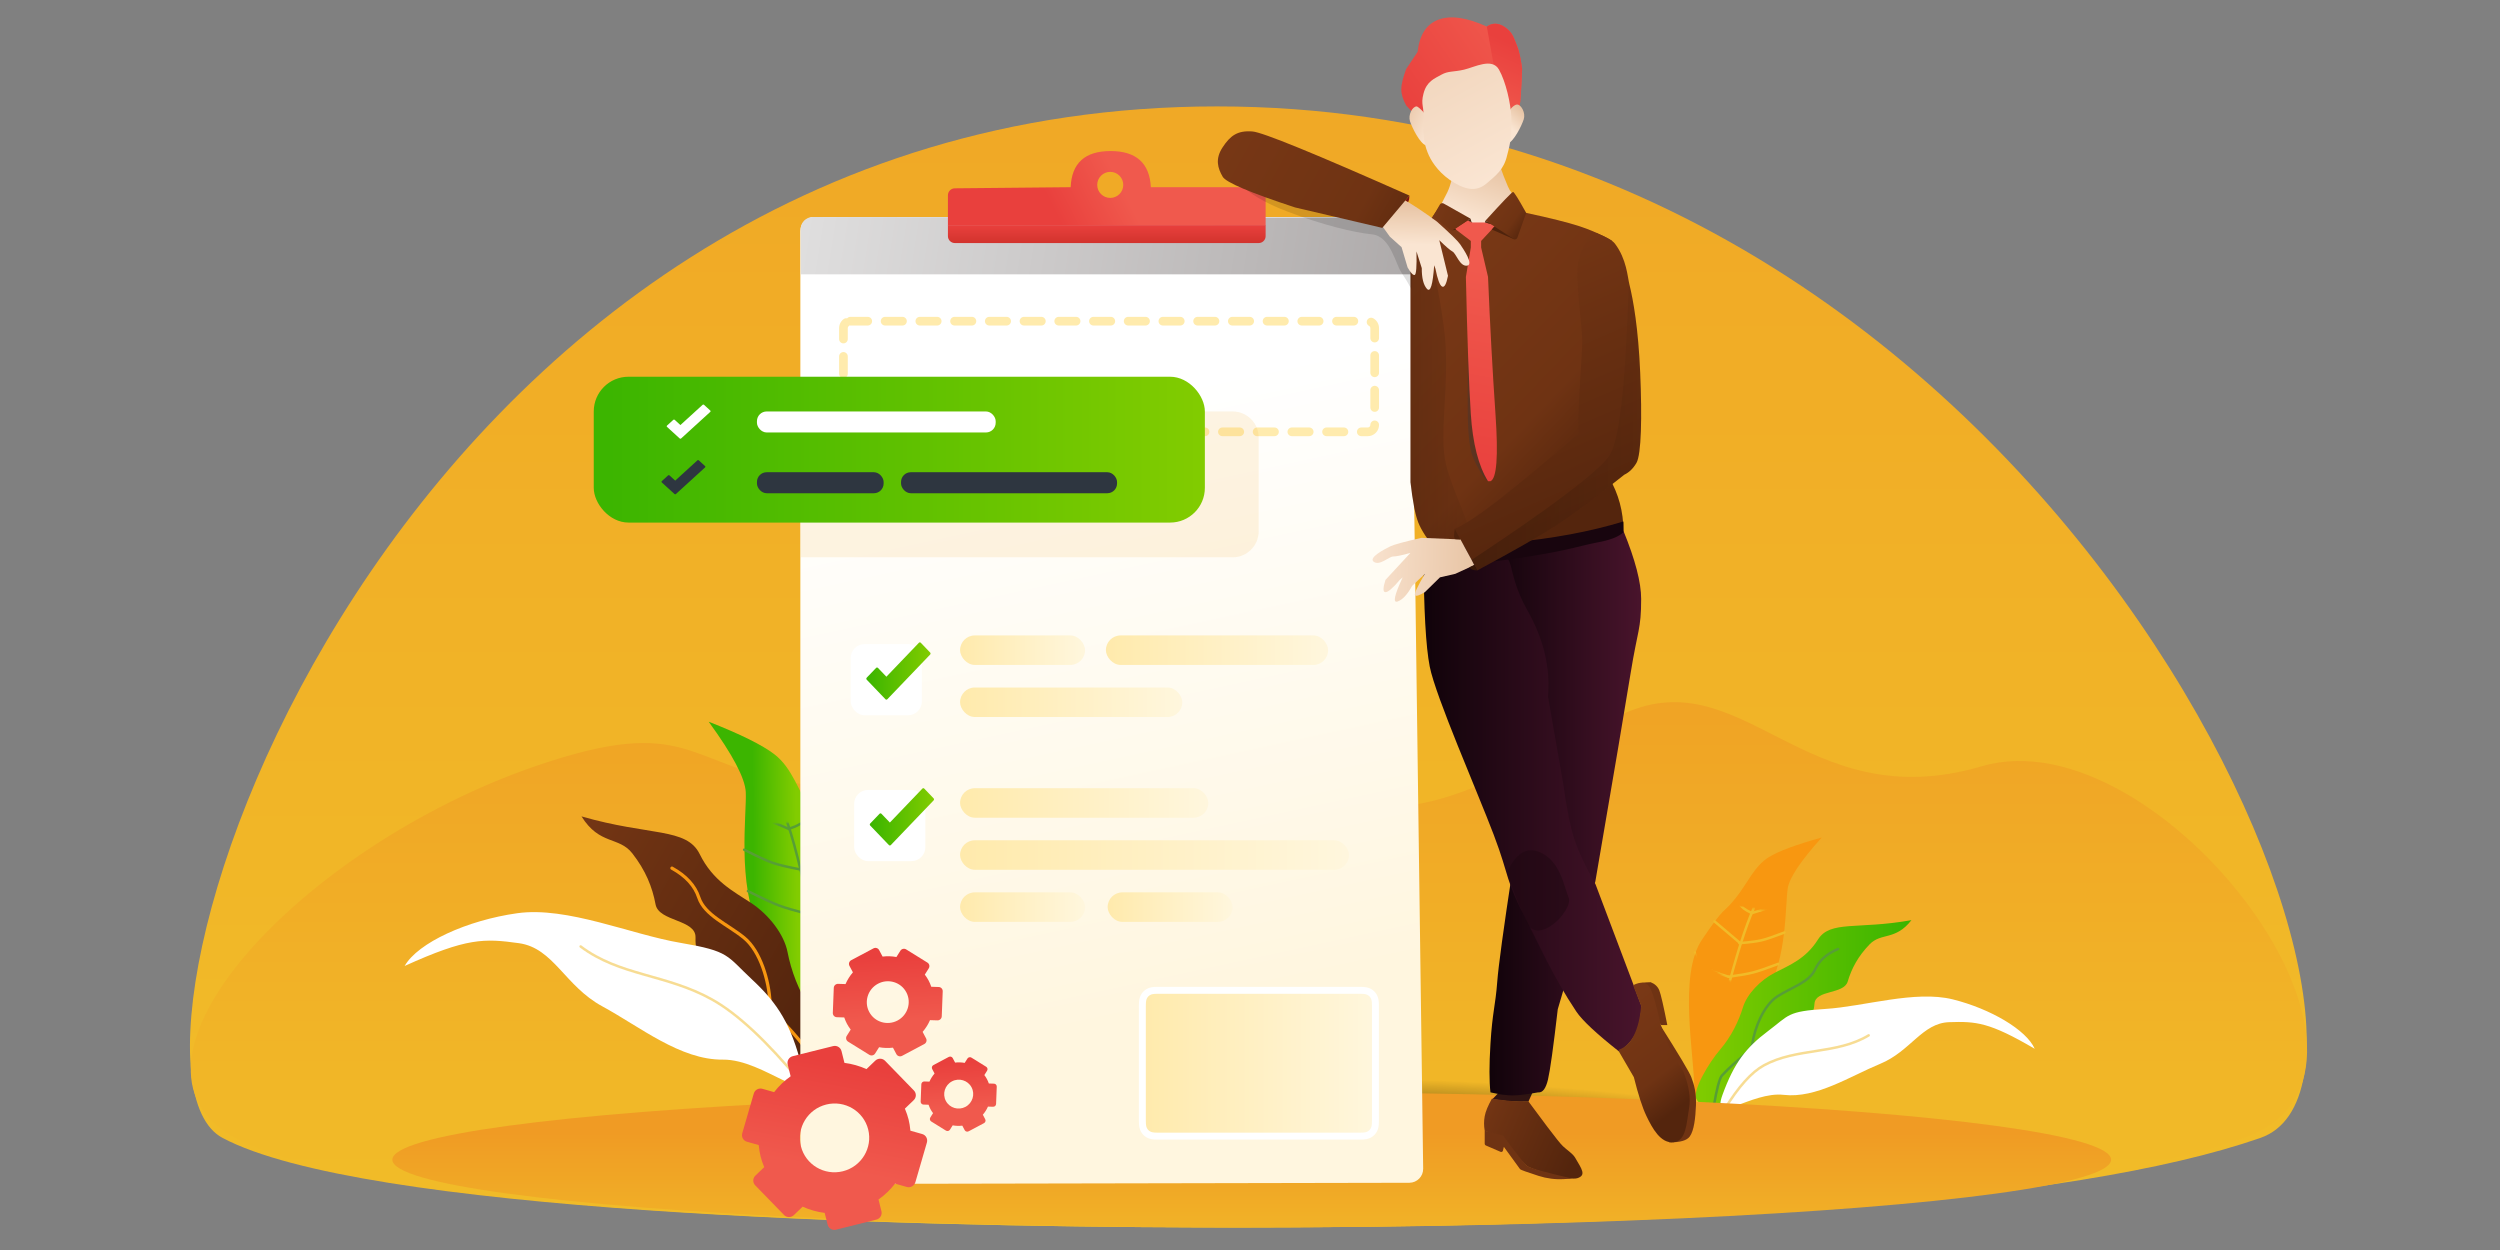
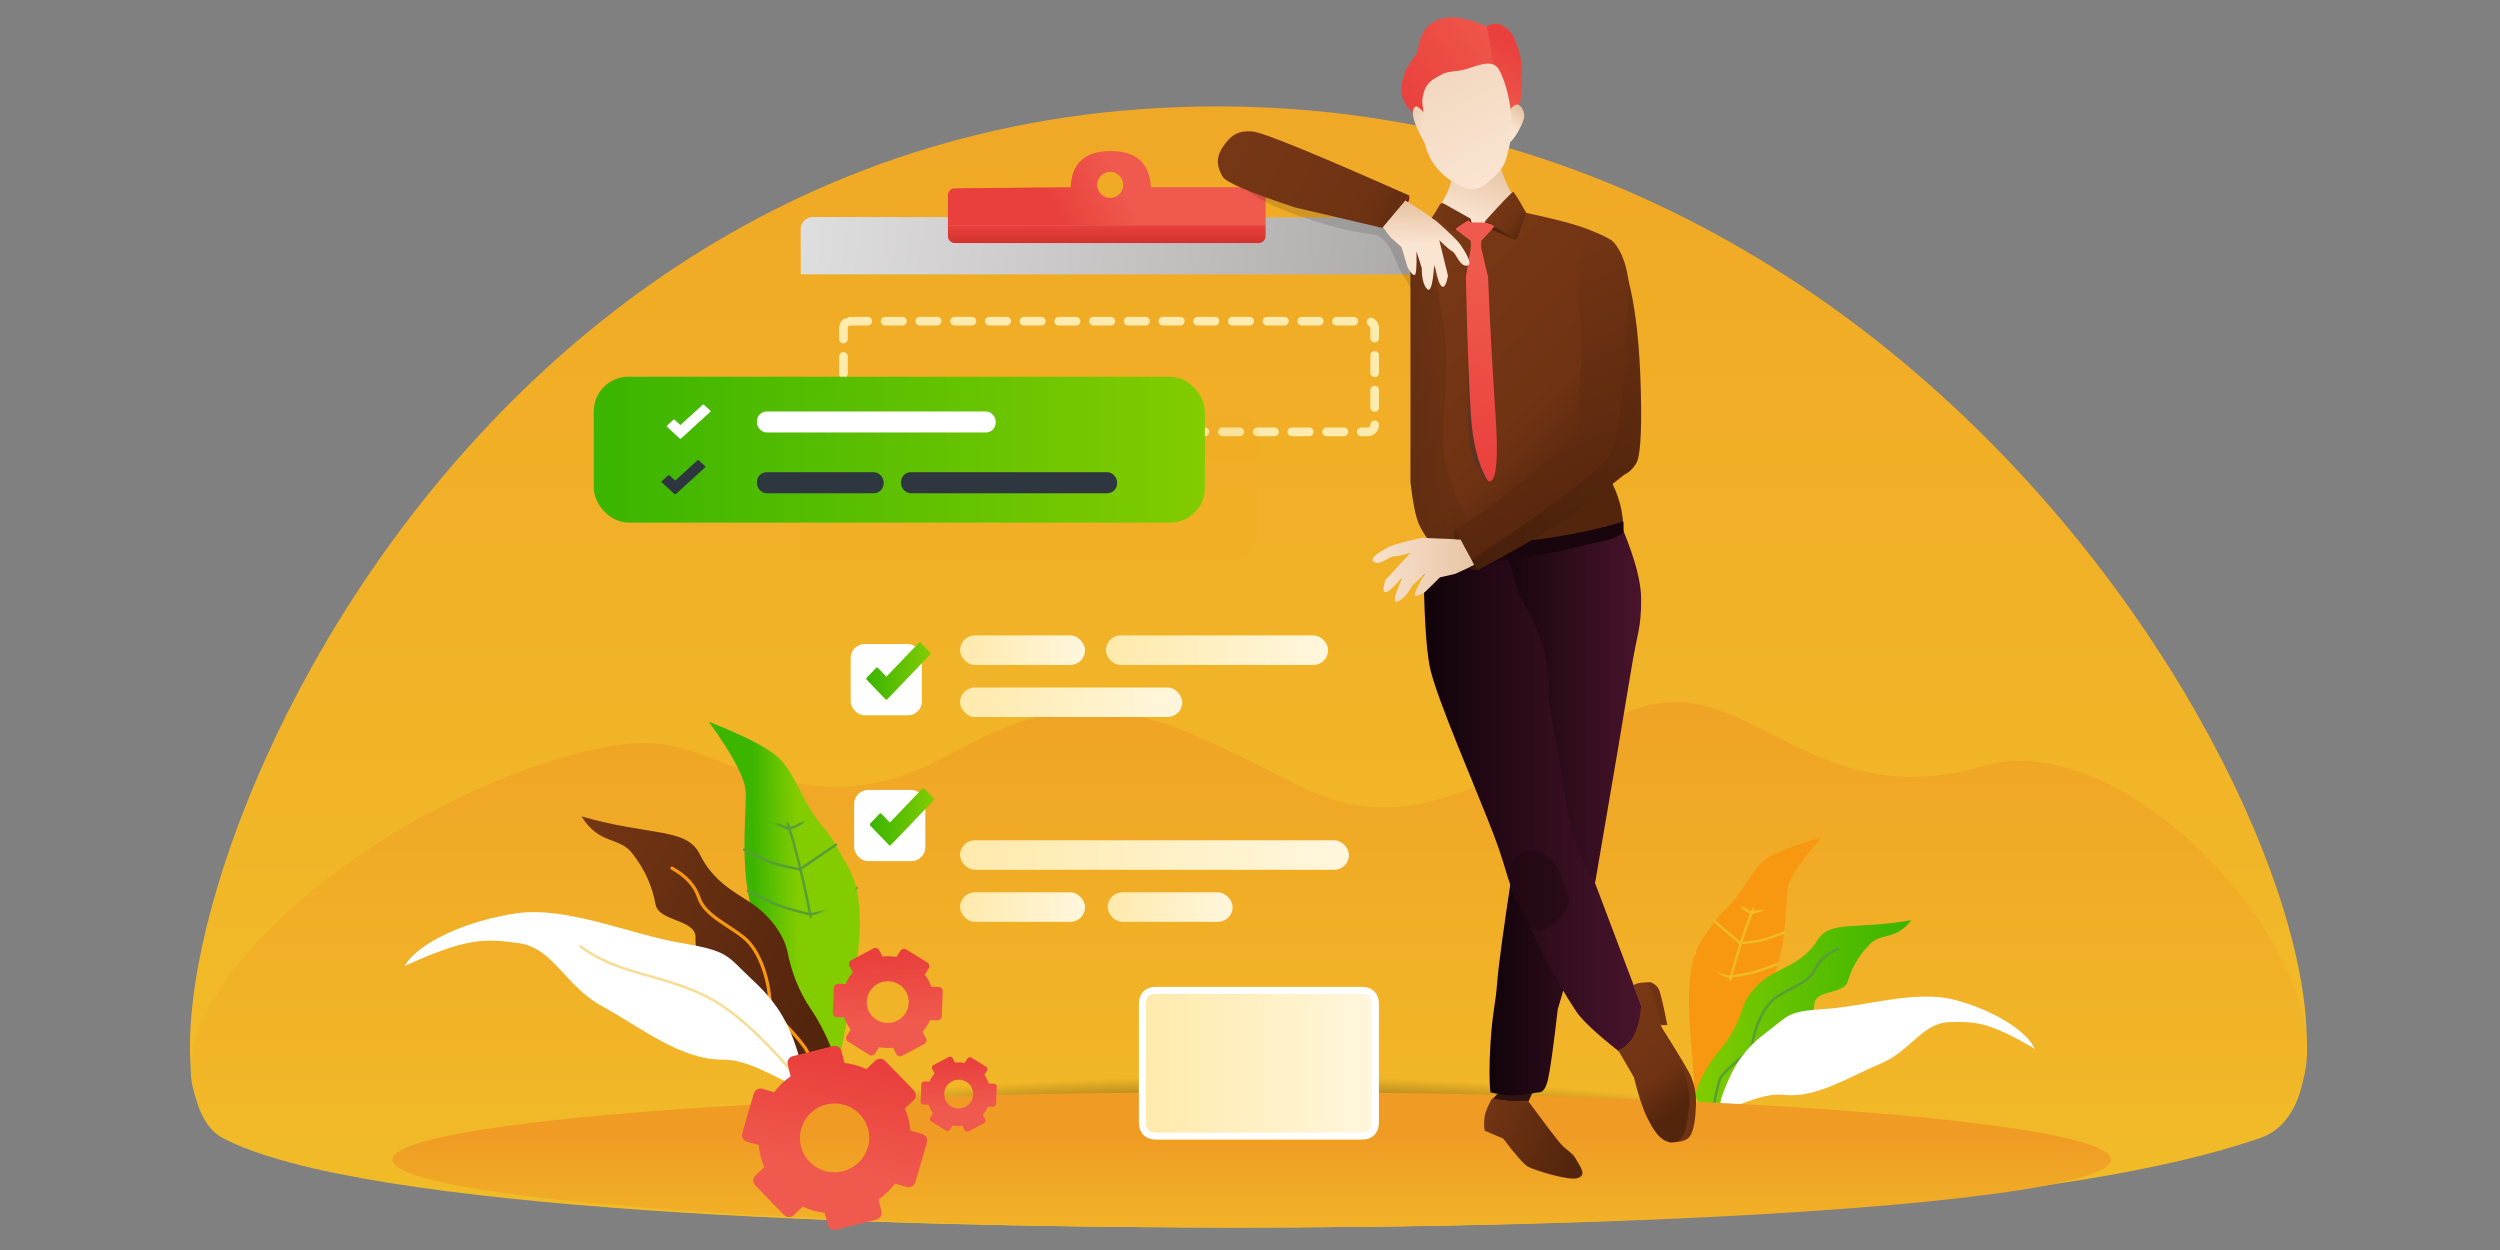
<svg xmlns="http://www.w3.org/2000/svg" xmlns:xlink="http://www.w3.org/1999/xlink" width="1440px" height="720px" viewBox="0 0 1440 720" version="1.1">
  <rect x="0" y="0" width="1440" height="720" fill="#808080" stroke="none" />
  <title>UPRAVENE</title>
  <desc>Created with Sketch.</desc>
  <defs>
    <linearGradient x1="61.569%" y1="89.61%" x2="61.569%" y2="-64.502%" id="linearGradient-1">
      <stop stop-color="#F1BB28" offset="0%" />
      <stop stop-color="#F09B24" offset="100%" />
    </linearGradient>
    <linearGradient x1="61.569%" y1="89.61%" x2="61.569%" y2="-20.291%" id="linearGradient-2">
      <stop stop-color="#F1BB28" offset="0%" />
      <stop stop-color="#F09B24" offset="100%" />
    </linearGradient>
    <path d="M-6.662,106.388 C8.785,93.695 38.276,58.172 62.549,56.028 C86.822,53.884 81.187,56.028 92.897,56.028 C104.607,56.028 114.259,52.729 123.706,56.028 C130.003,58.228 139.346,63.755 151.734,72.609 C133.679,71.644 121.973,72.714 116.616,75.818 C108.58,80.475 84.499,101.353 62.549,103.871 C40.598,106.388 26.955,106.666 17.982,113.357 C9.01,120.049 -22.109,119.081 -6.662,106.388 Z" id="path-3" />
    <linearGradient x1="100%" y1="50%" x2="0%" y2="50%" id="linearGradient-5">
      <stop stop-color="#82CC00" offset="0%" />
      <stop stop-color="#3CB500" offset="97.367%" />
    </linearGradient>
    <radialGradient cx="50%" cy="50%" fx="50%" fy="50%" r="50%" gradientTransform="translate(0.5,0.5),scale(0.107,1),rotate(90),scale(1,8.415),translate(-0.5,-0.5)" id="radialGradient-6">
      <stop stop-color="#000000" offset="0%" />
      <stop stop-color="#000000" stop-opacity="0" offset="100%" />
    </radialGradient>
    <linearGradient x1="61.569%" y1="126.374%" x2="61.569%" y2="30.223%" id="linearGradient-7">
      <stop stop-color="#F1BB28" offset="0%" />
      <stop stop-color="#F09B24" offset="100%" />
    </linearGradient>
    <linearGradient x1="50%" y1="43.901%" x2="65.086%" y2="53.091%" id="linearGradient-8">
      <stop stop-color="#82CC00" offset="0%" />
      <stop stop-color="#3CB500" offset="100%" />
    </linearGradient>
    <path d="M-8.66,138.304 C11.421,121.803 49.758,75.624 81.313,72.837 C112.868,70.049 105.543,72.837 120.766,72.837 C135.989,72.837 148.537,68.547 160.817,72.837 C169.004,75.696 181.15,82.882 197.255,94.392 C173.783,93.138 158.565,94.528 151.601,98.564 C141.154,104.617 109.849,131.759 81.313,135.032 C52.777,138.304 35.042,138.665 23.377,147.365 C11.713,156.064 -28.741,154.805 -8.66,138.304 Z" id="path-9" />
    <linearGradient x1="-32.392%" y1="-5.638%" x2="96.29%" y2="46.057%" id="linearGradient-11">
      <stop stop-color="#813C18" offset="0%" />
      <stop stop-color="#6F3313" offset="34.33%" />
      <stop stop-color="#54250D" offset="100%" />
    </linearGradient>
    <linearGradient x1="50%" y1="83.522%" x2="41.084%" y2="19.799%" id="linearGradient-12">
      <stop stop-color="#FFF6DF" offset="0%" />
      <stop stop-color="#FFFFFF" offset="100%" />
    </linearGradient>
    <linearGradient x1="168.518%" y1="100%" x2="0%" y2="100%" id="linearGradient-13">
      <stop stop-color="#FFFFFF" offset="0%" />
      <stop stop-color="#FFEAAC" offset="100%" />
    </linearGradient>
    <linearGradient x1="30.137%" y1="86.976%" x2="54.849%" y2="33.047%" id="linearGradient-14">
      <stop stop-color="#E9403D" offset="0%" />
      <stop stop-color="#F0594D" offset="100%" />
    </linearGradient>
    <linearGradient x1="168.518%" y1="100%" x2="0%" y2="100%" id="linearGradient-15">
      <stop stop-color="#FFFFFF" offset="0%" />
      <stop stop-color="#FFEAAC" offset="100%" />
    </linearGradient>
    <linearGradient x1="168.518%" y1="100%" x2="0%" y2="100%" id="linearGradient-16">
      <stop stop-color="#FFFFFF" offset="0%" />
      <stop stop-color="#FFEAAC" offset="100%" />
    </linearGradient>
    <linearGradient x1="168.518%" y1="100%" x2="0%" y2="100%" id="linearGradient-17">
      <stop stop-color="#FFFFFF" offset="0%" />
      <stop stop-color="#FFEAAC" offset="100%" />
    </linearGradient>
    <linearGradient x1="168.518%" y1="100%" x2="0%" y2="100%" id="linearGradient-18">
      <stop stop-color="#FFFFFF" offset="0%" />
      <stop stop-color="#FFEAAC" offset="100%" />
    </linearGradient>
    <linearGradient x1="174.848%" y1="51.393%" x2="-30.675%" y2="48.332%" id="linearGradient-19">
      <stop stop-color="#8A8484" offset="0%" />
      <stop stop-color="#EEEEEE" offset="100%" />
    </linearGradient>
    <linearGradient x1="30.137%" y1="52.042%" x2="54.849%" y2="49.064%" id="linearGradient-20">
      <stop stop-color="#E9403D" offset="0%" />
      <stop stop-color="#F0594D" offset="100%" />
    </linearGradient>
    <linearGradient x1="44.1%" y1="-8.32667268e-15%" x2="44.1%" y2="100%" id="linearGradient-21">
      <stop stop-color="#E9403D" offset="0%" />
      <stop stop-color="#D2332D" offset="100%" />
    </linearGradient>
    <linearGradient x1="-1.666%" y1="-40.963%" x2="77.137%" y2="84.075%" id="linearGradient-22">
      <stop stop-color="#813C18" offset="0%" />
      <stop stop-color="#6F3313" offset="79.126%" />
      <stop stop-color="#54250D" offset="100%" />
    </linearGradient>
    <linearGradient x1="-226.181%" y1="43.719%" x2="117.652%" y2="43.719%" id="linearGradient-23">
      <stop stop-color="#000000" offset="0%" />
      <stop stop-color="#000000" stop-opacity="0" offset="100%" />
    </linearGradient>
    <linearGradient x1="0%" y1="87.372%" x2="100%" y2="26.483%" id="linearGradient-24">
      <stop stop-color="#E9403D" offset="0%" />
      <stop stop-color="#F0594D" offset="100%" />
    </linearGradient>
    <linearGradient x1="56.47%" y1="18.536%" x2="43.53%" y2="100%" id="linearGradient-25">
      <stop stop-color="#E9403D" offset="0%" />
      <stop stop-color="#F0594D" offset="100%" />
    </linearGradient>
    <linearGradient x1="87.675%" y1="73.725%" x2="-20.65%" y2="-7.179%" id="linearGradient-26">
      <stop stop-color="#FAE5D2" offset="0%" />
      <stop stop-color="#E7C3A3" offset="100%" />
    </linearGradient>
    <linearGradient x1="60.081%" y1="60.133%" x2="32.19%" y2="3.514%" id="linearGradient-27">
      <stop stop-color="#FAE5D2" offset="0%" />
      <stop stop-color="#E7C3A3" offset="100%" />
    </linearGradient>
    <linearGradient x1="71.415%" y1="99.958%" x2="104.918%" y2="13.867%" id="linearGradient-28">
      <stop stop-color="#FAE5D2" offset="0%" />
      <stop stop-color="#E7C3A3" offset="100%" />
    </linearGradient>
    <linearGradient x1="54.854%" y1="100%" x2="-26.788%" y2="-119.375%" id="linearGradient-29">
      <stop stop-color="#FAE5D2" offset="0%" />
      <stop stop-color="#E7C3A3" offset="100%" />
    </linearGradient>
    <linearGradient x1="100%" y1="50%" x2="0.983%" y2="50%" id="linearGradient-30">
      <stop stop-color="#49142C" offset="0%" />
      <stop stop-color="#11030A" offset="100%" />
    </linearGradient>
    <linearGradient x1="100%" y1="50%" x2="0.983%" y2="50%" id="linearGradient-31">
      <stop stop-color="#49142C" offset="0%" />
      <stop stop-color="#11030A" offset="100%" />
    </linearGradient>
    <linearGradient x1="27.345%" y1="-34.362%" x2="58.85%" y2="96.379%" id="linearGradient-32">
      <stop stop-color="#813C18" offset="0%" />
      <stop stop-color="#6F3313" offset="41.348%" />
      <stop stop-color="#54250D" offset="100%" />
    </linearGradient>
    <linearGradient x1="-226.181%" y1="43.719%" x2="117.652%" y2="43.719%" id="linearGradient-33">
      <stop stop-color="#000000" offset="0%" />
      <stop stop-color="#000000" stop-opacity="0" offset="100%" />
    </linearGradient>
    <linearGradient x1="48.7%" y1="100%" x2="51.3%" y2="18.536%" id="linearGradient-34">
      <stop stop-color="#E9403D" offset="0%" />
      <stop stop-color="#F0594D" offset="100%" />
    </linearGradient>
    <linearGradient x1="-46.946%" y1="-40.963%" x2="100.92%" y2="84.075%" id="linearGradient-35">
      <stop stop-color="#813C18" offset="0%" />
      <stop stop-color="#6F3313" offset="79.126%" />
      <stop stop-color="#54250D" offset="100%" />
    </linearGradient>
    <linearGradient x1="-90.565%" y1="-4.224%" x2="123.831%" y2="70.312%" id="linearGradient-36">
      <stop stop-color="#813C18" offset="0%" />
      <stop stop-color="#6F3313" offset="79.126%" />
      <stop stop-color="#54250D" offset="100%" />
    </linearGradient>
    <linearGradient x1="71.415%" y1="70.817%" x2="104.918%" y2="34.944%" id="linearGradient-37">
      <stop stop-color="#FAE5D2" offset="0%" />
      <stop stop-color="#E7C3A3" offset="100%" />
    </linearGradient>
    <linearGradient x1="-90.565%" y1="41.547%" x2="123.831%" y2="53.166%" id="linearGradient-38">
      <stop stop-color="#813C18" offset="0%" />
      <stop stop-color="#6F3313" offset="79.126%" />
      <stop stop-color="#54250D" offset="100%" />
    </linearGradient>
    <linearGradient x1="-32.392%" y1="2.228%" x2="96.29%" y2="46.614%" id="linearGradient-39">
      <stop stop-color="#813C18" offset="0%" />
      <stop stop-color="#6F3313" offset="34.33%" />
      <stop stop-color="#54250D" offset="100%" />
    </linearGradient>
    <linearGradient x1="22.263%" y1="-40.963%" x2="64.568%" y2="84.075%" id="linearGradient-40">
      <stop stop-color="#813C18" offset="0%" />
      <stop stop-color="#6F3313" offset="79.126%" />
      <stop stop-color="#54250D" offset="100%" />
    </linearGradient>
    <linearGradient x1="-6.388%" y1="32.126%" x2="105.248%" y2="33.871%" id="linearGradient-41">
      <stop stop-color="#FAE5D2" offset="0%" />
      <stop stop-color="#E7C3A3" offset="100%" />
    </linearGradient>
    <linearGradient x1="100%" y1="50%" x2="0%" y2="50%" id="linearGradient-42">
      <stop stop-color="#82CC00" offset="0%" />
      <stop stop-color="#3CB500" offset="97.367%" />
    </linearGradient>
    <linearGradient x1="100%" y1="50%" x2="0%" y2="50%" id="linearGradient-43">
      <stop stop-color="#82CC00" offset="0%" />
      <stop stop-color="#3CB500" offset="97.367%" />
    </linearGradient>
  </defs>
  <g id="UPRAVENE" stroke="none" stroke-width="1" fill="none" fill-rule="evenodd">
    <g id="Illu" transform="translate(109, 61)">
      <path d="M628.092,0.292 C1107.577,0.292 1280.94,551.853 1200.924,594.426 C1120.909,637 820.016,645.602 635.092,646 C364.25,646.582 136.065,632.435 27.053,594.426 C-81.959,556.418 148.608,0.292 628.092,0.292 Z" id="Path-89" fill="url(#linearGradient-1)" transform="translate(610.046, 323.155) scale(-1, 1) translate(-610.046, -323.155) " />
      <path d="M188.323,380.38 C291.639,410.819 326.076,315.995 397.728,351.552 C469.379,387.109 518.212,423.126 579.846,392.369 C641.48,361.612 679.162,339.379 730.569,351.552 C781.977,363.725 803.116,400.469 869.174,390.425 C935.232,380.38 931.883,349.483 1021.554,380.38 C1156.279,426.801 1273.237,551.853 1194.361,594.426 C1115.485,637 818.88,645.602 636.59,646 C369.606,646.582 144.672,632.435 37.213,594.426 C-70.246,556.418 85.008,349.941 188.323,380.38 Z" id="Path-89" fill="url(#linearGradient-2)" transform="translate(610.388, 494.733) scale(-1, 1) translate(-610.388, -494.733) " />
      <g id="illustracia-copy" transform="translate(815, 398)">
        <g id="Group-14" transform="translate(124, 95) scale(-1, 1) translate(-124, -95) ">
          <g id="Group-8" transform="translate(163.89, 94.853) rotate(-7) translate(-163.89, -94.853) translate(92.89, 8.353)">
            <g id="Path-49-+-Path-50-+-Path-51-+-Path-52-+-Path-53-+-Path-54-+-Path-55-+-Path-57-+-Path-80-+-Path-81-+-Path-82-Mask" transform="translate(0.095, 0.599)">
              <mask id="mask-4" fill="white">
                <use xlink:href="#path-3" />
              </mask>
              <use id="Mask" fill="#F89710" transform="translate(70.419, 86.006) scale(-1, 1) rotate(-58) translate(-70.419, -86.006) " xlink:href="#path-3" />
              <path d="M88.239,161.222 C82.305,96.545 75.765,57.839 68.619,45.103 C61.473,32.367 51.614,20.817 39.04,10.454" id="Path-49" stroke="#F1BB28" stroke-width="1.452" stroke-linecap="round" stroke-linejoin="round" mask="url(#mask-4)" />
              <path d="M84.641,115.843 C79.338,114.568 75.437,113.482 72.937,112.585 C70.437,111.689 66.536,109.976 61.232,107.447" id="Path-50" stroke="#F1BB28" stroke-width="1.452" stroke-linecap="round" stroke-linejoin="round" mask="url(#mask-4)" />
              <path d="M82.096,96.101 C75.936,94.481 71.382,93.089 68.436,91.923 C65.489,90.758 60.936,88.548 54.775,85.293" id="Path-51" stroke="#F1BB28" stroke-width="1.452" stroke-linecap="round" stroke-linejoin="round" mask="url(#mask-4)" />
              <path d="M78.356,76.145 C72.673,74.984 68.517,73.917 65.888,72.945 C63.258,71.973 59.102,69.965 53.42,66.922" id="Path-52" stroke="#F1BB28" stroke-width="1.452" stroke-linecap="round" stroke-linejoin="round" mask="url(#mask-4)" />
              <path d="M84.585,115.608 C95.418,112.413 101.962,109.368 104.216,106.474" id="Path-53" stroke="#F1BB28" stroke-width="1.452" stroke-linecap="round" stroke-linejoin="round" mask="url(#mask-4)" />
              <path d="M82.105,96.124 C94.882,94.156 101.914,90.365 103.203,84.751" id="Path-54" stroke="#F1BB28" stroke-width="1.452" stroke-linecap="round" stroke-linejoin="round" mask="url(#mask-4)" />
              <line x1="78.426" y1="75.742" x2="94.085" y2="65.46" id="Path-55" stroke="#F1BB28" stroke-width="1.452" stroke-linecap="round" stroke-linejoin="round" mask="url(#mask-4)" />
              <line x1="73.795" y1="58.266" x2="53.93" y2="49.352" id="Path-57" stroke="#F1BB28" stroke-width="1.452" stroke-linecap="round" stroke-linejoin="round" mask="url(#mask-4)" />
              <path d="M73.873,57.843 C80.158,56.02 83.102,52.608 82.705,47.608" id="Path-80" stroke="#F1BB28" stroke-width="1.452" stroke-linecap="round" stroke-linejoin="round" mask="url(#mask-4)" />
              <path d="M65.428,39.804 C61.924,37.864 59.255,36.414 57.419,35.455 C55.807,34.613 52.307,34.621 51.068,33.205" id="Path-81" stroke="#F1BB28" stroke-width="1.452" stroke-linecap="round" stroke-linejoin="round" mask="url(#mask-4)" />
              <path d="M65.686,39.82 C68.986,38.917 70.918,37.693 71.481,36.149 C72.044,34.606 72.749,32.659 73.594,30.31" id="Path-82" stroke="#F1BB28" stroke-width="1.452" stroke-linecap="round" stroke-linejoin="round" mask="url(#mask-4)" />
            </g>
          </g>
          <path d="M71,71 C102.017,76.566 117.805,70.979 124.837,82.15 C131.869,93.32 141.246,96.918 149.685,101.265 C158.124,105.612 165.741,113.589 168.079,121.259 C170.418,128.929 174.694,137.986 181.175,145.516 C187.656,153.045 197.066,168.859 194.978,173.753 C192.89,178.648 182.175,184.721 175.027,173.753 C167.878,162.786 143.257,152.599 137.634,143.138 C132.011,133.676 127.434,127.174 126.856,119.097 C126.278,111.02 109.945,113.854 107.713,106.347 C105.48,98.84 101.782,91.855 95.103,84.935 C88.423,78.015 80.26,82.914 71,71 Z" id="Path-5" fill="url(#linearGradient-5)" />
          <path d="M184.94,178.578 C183.141,168.058 181.537,162.024 180.128,160.475 C171.251,150.722 163.391,147.016 162.643,142.086 C161.253,132.929 156.137,120.155 148.321,115.003 C140.505,109.85 129.845,106.885 126.448,99.321 C124.183,94.277 119.787,90.378 113.261,87.623" id="Path-48" stroke="#579E36" stroke-width="1.452" stroke-linecap="round" stroke-linejoin="round" />
          <path d="M179.854,171.638 C173.106,153.086 166.235,144.388 153.745,135.005 C141.255,125.622 142.742,123.531 120.513,122.144 C98.283,120.758 68.868,111.244 47.184,116.644 C25.5,122.044 4.792,134.204 2.84217094e-14,145.105 C26.167,129.771 33.739,129.255 49.284,129.771 C64.829,130.287 71.483,146.516 88.985,153.749 C106.488,160.982 125.897,173.804 144.548,171.638 C163.198,169.472 186.603,190.191 179.854,171.638 Z" id="Path-15" fill="#FFFFFF" />
-           <path d="M178.583,179.834 C170.616,166.897 163.077,158.496 155.968,154.633 C137.091,144.373 114.208,148.547 95.643,137.364" id="Path-29" stroke="#F1BB28" stroke-width="1.452" opacity="0.5" stroke-linecap="round" stroke-linejoin="round" />
        </g>
      </g>
      <ellipse id="Oval" fill="url(#radialGradient-6)" style="mix-blend-mode: soft-light;" cx="612" cy="598" rx="363" ry="39" />
      <ellipse id="Oval" fill="url(#linearGradient-7)" cx="612" cy="607" rx="495" ry="39" />
    </g>
    <g id="Group-14" transform="translate(400.5, 508.5) rotate(6) translate(-400.5, -508.5) translate(239, 385)">
      <g id="Group-8" transform="translate(212.765, 123.395) rotate(-7) translate(-212.765, -123.395) translate(120.765, 10.895)">
        <g id="Path-49-+-Path-50-+-Path-51-+-Path-52-+-Path-53-+-Path-54-+-Path-55-+-Path-57-+-Path-80-+-Path-81-+-Path-82-Mask" transform="translate(0.124, 0.778)">
          <mask id="mask-10" fill="white">
            <use xlink:href="#path-9" />
          </mask>
          <use id="Mask" fill="url(#linearGradient-8)" transform="translate(91.545, 111.808) scale(-1, 1) rotate(-58) translate(-91.545, -111.808) " xlink:href="#path-9" />
          <path d="M120.634,214.684 C108.97,127.207 98.494,75.19 89.204,58.634 C79.915,42.077 67.098,27.062 50.752,13.59" id="Path-49" stroke="#579E36" stroke-width="1.452" stroke-linecap="round" stroke-linejoin="round" mask="url(#mask-10)" />
          <path d="M110.034,150.596 C103.139,148.938 98.067,147.526 94.818,146.361 C91.568,145.195 86.497,142.969 79.602,139.681" id="Path-50" stroke="#579E36" stroke-width="1.452" stroke-linecap="round" stroke-linejoin="round" mask="url(#mask-10)" />
          <path d="M106.725,124.931 C98.716,122.826 92.797,121.016 88.967,119.5 C85.136,117.985 79.217,115.112 71.208,110.881" id="Path-51" stroke="#579E36" stroke-width="1.452" stroke-linecap="round" stroke-linejoin="round" mask="url(#mask-10)" />
          <path d="M101.863,98.988 C94.475,97.479 89.072,96.093 85.654,94.829 C82.236,93.564 76.833,90.954 69.446,86.998" id="Path-52" stroke="#579E36" stroke-width="1.452" stroke-linecap="round" stroke-linejoin="round" mask="url(#mask-10)" />
          <path d="M109.961,150.29 C124.044,146.137 132.551,142.178 135.481,138.416" id="Path-53" stroke="#579E36" stroke-width="1.452" stroke-linecap="round" stroke-linejoin="round" mask="url(#mask-10)" />
          <path d="M106.737,124.961 C123.346,122.402 132.489,117.474 134.164,110.176" id="Path-54" stroke="#579E36" stroke-width="1.452" stroke-linecap="round" stroke-linejoin="round" mask="url(#mask-10)" />
          <line x1="101.953" y1="98.465" x2="122.311" y2="85.098" id="Path-55" stroke="#579E36" stroke-width="1.452" stroke-linecap="round" stroke-linejoin="round" mask="url(#mask-10)" />
          <line x1="95.933" y1="75.746" x2="70.109" y2="64.157" id="Path-57" stroke="#579E36" stroke-width="1.452" stroke-linecap="round" stroke-linejoin="round" mask="url(#mask-10)" />
          <path d="M96.035,75.196 C104.206,72.826 108.032,68.39 107.516,61.89" id="Path-80" stroke="#579E36" stroke-width="1.452" stroke-linecap="round" stroke-linejoin="round" mask="url(#mask-10)" />
          <path d="M85.056,51.745 C80.501,49.223 77.031,47.338 74.645,46.092 C72.549,44.997 67.999,45.007 66.388,43.166" id="Path-81" stroke="#579E36" stroke-width="1.452" stroke-linecap="round" stroke-linejoin="round" mask="url(#mask-10)" />
          <path d="M85.392,51.766 C89.682,50.591 92.193,49.001 92.925,46.994 C93.658,44.987 94.573,42.457 95.672,39.403" id="Path-82" stroke="#579E36" stroke-width="1.452" stroke-linecap="round" stroke-linejoin="round" mask="url(#mask-10)" />
        </g>
      </g>
      <path d="M92.3,92.3 C132.623,99.535 153.147,92.273 162.288,106.794 C171.429,121.316 183.619,125.993 194.59,131.644 C205.561,137.295 215.463,147.665 218.503,157.637 C221.543,167.608 227.102,179.382 235.528,189.17 C243.953,198.959 256.186,219.516 253.471,225.88 C250.757,232.243 236.827,240.137 227.534,225.88 C218.242,211.622 186.234,198.379 178.924,186.079 C171.614,173.779 165.664,165.326 164.913,154.826 C164.161,144.325 142.929,148.01 140.027,138.251 C137.125,128.493 132.317,119.412 123.633,110.415 C114.95,101.419 104.339,107.788 92.3,92.3 Z" id="Path-5" fill="url(#linearGradient-11)" />
      <path d="M245.587,231.398 C239.805,219.958 235.998,213.231 234.166,211.218 C222.626,198.539 212.409,193.721 211.436,187.311 C209.63,175.407 202.979,158.801 192.817,152.103 C182.656,145.405 168.799,141.551 164.382,131.717 C161.437,125.161 155.723,120.092 147.239,116.51" id="Path-48" stroke="#F89710" stroke-width="1.888" stroke-linecap="round" stroke-linejoin="round" />
      <path d="M233.811,223.13 C225.038,199.012 216.105,187.705 199.869,175.507 C183.632,163.309 185.564,160.59 156.666,158.788 C127.769,156.985 89.529,144.617 61.339,151.637 C33.15,158.657 6.23,174.465 3.69482223e-14,188.637 C34.017,168.702 43.861,168.031 64.069,168.702 C84.278,169.374 92.927,190.471 115.681,199.874 C138.434,209.276 163.666,225.946 187.912,223.13 C212.158,220.314 242.584,247.248 233.811,223.13 Z" id="Path-15" fill="#FFFFFF" />
      <path d="M233.968,231.398 C212.02,209.89 193.384,195.864 178.058,189.322 C150.359,177.499 123.77,181.411 99.636,166.873" id="Path-29" stroke="#F1BB28" stroke-width="1.452" opacity="0.5" stroke-linecap="round" stroke-linejoin="round" />
    </g>
    <g id="papier" transform="translate(461, 125)">
-       <path d="M132.796,4.54747351e-13 L230.293,4.54747351e-13 L351.336,4.54747351e-13 L358.745,548.171 C358.805,552.589 355.272,556.219 350.854,556.278 C350.823,556.279 350.792,556.279 350.762,556.279 L8.016,556.965 C3.598,556.974 0.009,553.399 1.60101322e-05,548.981 C5.33671342e-06,548.976 -4.44023875e-15,548.97 0,548.965 L0,8 C-5.41083001e-16,3.582 3.582,4.55558975e-13 8,4.54747351e-13 L132.796,4.54747351e-13 L132.796,4.54747351e-13 Z" id="Path-22" fill="url(#linearGradient-12)" />
      <path d="M28.82,60 L326.82,60 C329.029,60 330.82,61.791 330.82,64 L330.82,119.733 C330.82,121.942 329.029,123.733 326.82,123.733 L28.82,123.733 C26.611,123.733 24.82,121.942 24.82,119.733 L24.82,64 C24.82,61.791 26.611,60 28.82,60 Z" id="Rectangle-5" stroke="#FFEBAD" stroke-width="5" stroke-linecap="round" stroke-linejoin="round" stroke-dasharray="10,10" fill-rule="nonzero" />
    </g>
    <path d="M666.974,570.419 L783.282,570.419 C786.403,570.419 787.534,570.744 788.675,571.354 C789.816,571.964 790.711,572.859 791.321,574 C791.931,575.141 792.256,576.272 792.256,579.392 L792.256,645.445 C792.256,648.566 791.931,649.697 791.321,650.838 C790.711,651.979 789.816,652.874 788.675,653.484 C787.534,654.094 786.403,654.419 783.282,654.419 L666.974,654.419 C663.853,654.419 662.722,654.094 661.581,653.484 C660.44,652.874 659.545,651.979 658.935,650.838 C658.325,649.697 658,648.566 658,645.445 L658,579.392 C658,576.272 658.325,575.141 658.935,574 C659.545,572.859 660.44,571.964 661.581,571.354 C662.722,570.744 663.853,570.419 666.974,570.419 Z" id="Rectangle-5-Copy-6" stroke="#FFFFFF" stroke-width="4" fill="url(#linearGradient-13)" />
    <g id="Group" transform="translate(490.641, 637.091) rotate(152) translate(-490.641, -637.091) translate(410.641, 562.591)" fill="url(#linearGradient-14)">
      <path d="M33.607,129.641 C26.933,129.641 21.509,124.26 21.509,117.641 C21.509,111.022 26.933,105.641 33.607,105.641 C40.28,105.641 45.704,111.022 45.704,117.641 C45.704,124.26 40.28,129.641 33.607,129.641 M63.585,123.732 L59.888,121.61 C60.333,118.668 60.333,116.599 59.893,113.681 L63.595,111.554 C64.732,110.921 65.162,109.457 64.48,108.281 L57.221,95.806 C56.554,94.658 55.078,94.26 53.916,94.932 L50.219,97.049 C48.138,95.393 45.806,94.054 43.285,93.074 L43.285,88.841 C43.285,87.516 42.201,86.441 40.865,86.441 L26.348,86.441 C25.012,86.441 23.928,87.516 23.928,88.841 L23.928,93.074 C21.407,94.054 19.075,95.393 16.994,97.049 L13.297,94.932 C12.145,94.27 10.66,94.658 9.992,95.806 L2.733,108.281 C2.051,109.457 2.482,110.921 3.619,111.554 L7.321,113.681 C6.88,116.599 6.88,118.668 7.325,121.61 L3.628,123.732 C2.467,124.39 2.07,125.858 2.743,127.006 L10.001,139.481 C10.664,140.638 12.16,141.017 13.307,140.354 L17.004,138.238 C19.08,139.889 21.417,141.228 23.928,142.207 L23.928,146.441 C23.928,147.766 25.012,148.841 26.348,148.841 L40.865,148.841 C42.201,148.841 43.285,147.766 43.285,146.441 L43.285,142.207 C45.796,141.228 48.134,139.889 50.21,138.238 L53.907,140.354 C55.058,141.017 56.549,140.633 57.212,139.481 L64.47,127.006 C65.143,125.858 64.746,124.39 63.585,123.732" id="Fill-5079" />
      <path d="M22.406,59.975 C17.786,59.975 14.031,56.25 14.031,51.667 C14.031,47.085 17.786,43.36 22.406,43.36 C27.026,43.36 30.781,47.085 30.781,51.667 C30.781,56.25 27.026,59.975 22.406,59.975 M43.16,55.884 L40.601,54.416 C40.909,52.379 40.909,50.946 40.604,48.926 L43.167,47.454 C43.954,47.015 44.252,46.002 43.78,45.187 L38.755,36.551 C38.293,35.757 37.271,35.481 36.467,35.946 L33.907,37.411 C32.467,36.265 30.852,35.338 29.106,34.66 L29.106,31.729 C29.106,30.812 28.356,30.067 27.431,30.067 L17.381,30.067 C16.456,30.067 15.706,30.812 15.706,31.729 L15.706,34.66 C13.96,35.338 12.346,36.265 10.905,37.411 L8.346,35.946 C7.548,35.487 6.52,35.757 6.057,36.551 L1.032,45.187 C0.56,46.002 0.858,47.015 1.645,47.454 L4.208,48.926 C3.903,50.946 3.903,52.379 4.211,54.416 L1.652,55.884 C0.848,56.34 0.573,57.357 1.039,58.151 L6.064,66.787 C6.523,67.588 7.558,67.851 8.352,67.392 L10.912,65.927 C12.349,67.07 13.967,67.997 15.706,68.675 L15.706,71.606 C15.706,72.523 16.456,73.267 17.381,73.267 L27.431,73.267 C28.356,73.267 29.106,72.523 29.106,71.606 L29.106,68.675 C30.845,67.997 32.463,67.07 33.9,65.927 L36.46,67.392 C37.257,67.851 38.289,67.585 38.748,66.787 L43.773,58.151 C44.239,57.357 43.964,56.34 43.16,55.884" id="Fill-5079" />
      <path d="M97.377,82.781 C86.362,82.781 77.408,73.899 77.408,62.973 C77.408,52.047 86.362,43.166 97.377,43.166 C108.392,43.166 117.346,52.047 117.346,62.973 C117.346,73.899 108.392,82.781 97.377,82.781 M146.86,73.028 L140.757,69.526 C141.492,64.669 141.492,61.254 140.765,56.437 L146.876,52.927 C148.753,51.881 149.464,49.464 148.338,47.523 L136.356,26.931 C135.254,25.038 132.818,24.38 130.901,25.489 L124.798,28.983 C121.363,26.25 117.513,24.039 113.352,22.423 L113.352,15.435 C113.352,13.248 111.563,11.473 109.358,11.473 L85.395,11.473 C83.191,11.473 81.401,13.248 81.401,15.435 L81.401,22.423 C77.24,24.039 73.39,26.25 69.955,28.983 L63.853,25.489 C61.952,24.396 59.499,25.038 58.397,26.931 L46.416,47.523 C45.289,49.464 46,51.881 47.877,52.927 L53.988,56.437 C53.261,61.254 53.261,64.669 53.996,69.526 L47.893,73.028 C45.976,74.113 45.321,76.538 46.432,78.431 L58.413,99.023 C59.507,100.933 61.975,101.559 63.869,100.465 L69.971,96.971 C73.398,99.697 77.256,101.907 81.401,103.524 L81.401,110.512 C81.401,112.699 83.191,114.473 85.395,114.473 L109.358,114.473 C111.563,114.473 113.352,112.699 113.352,110.512 L113.352,103.524 C117.497,101.907 121.355,99.697 124.782,96.971 L130.885,100.465 C132.786,101.559 135.246,100.925 136.34,99.023 L148.322,78.431 C149.432,76.538 148.777,74.113 146.86,73.028" id="Fill-5079" transform="translate(97.377, 62.973) rotate(14) translate(-97.377, -62.973) " />
    </g>
    <rect id="Rectangle" fill="#FFFFFF" x="490" y="371" width="41" height="41" rx="8" />
    <rect id="Rectangle-Copy" fill="#FFFFFF" x="492" y="455" width="41" height="41" rx="8" />
-     <rect id="Rectangle" fill="url(#linearGradient-15)" x="553" y="454" width="143" height="17" rx="8.5" />
    <rect id="Rectangle-Copy-3" fill="url(#linearGradient-16)" x="553" y="366" width="72" height="17" rx="8.5" />
    <rect id="Rectangle-Copy-5" fill="url(#linearGradient-17)" x="637" y="366" width="128" height="17" rx="8.5" />
    <rect id="Rectangle" fill="url(#linearGradient-16)" x="553" y="514" width="72" height="17" rx="8.5" />
    <rect id="Rectangle-Copy-2" fill="url(#linearGradient-16)" x="638" y="514" width="72" height="17" rx="8.5" />
    <rect id="Rectangle" fill="url(#linearGradient-18)" x="553" y="484" width="224" height="17" rx="8.5" />
    <rect id="Rectangle-Copy-4" fill="url(#linearGradient-17)" x="553" y="396" width="128" height="17" rx="8.5" />
    <path d="M468.179,125.006 L813.15,125.318 L813.15,125.318 L813.15,158 L461.257,158 L461.173,132.029 C461.16,128.163 464.284,125.019 468.15,125.006 C468.16,125.006 468.17,125.006 468.179,125.006 Z" id="Rectangle" fill="url(#linearGradient-19)" style="mix-blend-mode: hard-light;" />
    <g id="spinka" transform="translate(546, 87)">
      <path d="M93.685,0 C108.431,0 116.17,6.941 116.902,20.822 L183,20.822 L183,43 L0,43 L0,25.472 C-1.3291044e-15,23.278 1.767,21.494 3.961,21.473 L70.702,20.822 C71.279,6.941 78.94,0 93.685,0 Z M93.5,12 C89.358,12 86,15.358 86,19.5 C86,23.642 89.358,27 93.5,27 C97.642,27 101,23.642 101,19.5 C101,15.358 97.642,12 93.5,12 Z" id="Combined-Shape" fill="url(#linearGradient-20)" />
      <path d="M0,42.772 L0,49 C2.705415e-16,51.209 1.791,53 4,53 L179,53 C181.209,53 183,51.209 183,49 L183,42.772 L183,42.772 L0,42.772 Z" id="Path-34" fill="url(#linearGradient-21)" />
    </g>
    <g id="muz" transform="translate(697, 10)">
      <path d="M182.073,112.617 C195.879,115.566 206.147,118.139 212.878,120.337 C219.608,122.536 225.84,125.351 231.574,128.785 L212.878,140.226 C218.617,213.918 224.253,255.508 229.788,264.997 C235.323,274.486 238.09,284.744 238.09,295.771 C228.937,301.169 217.345,305.184 203.312,307.813 C189.278,310.443 165.146,310.443 130.915,307.813 C125.284,300.95 121.606,295.286 119.882,290.821 C118.158,286.356 116.679,278.662 115.443,267.738 L115.443,132.783 L133.241,107.488 L153.613,118.747 L182.073,112.617 Z" id="Path-8" fill="url(#linearGradient-22)" />
      <path d="M130.915,307.813 C125.284,300.95 121.606,295.286 119.882,290.821 C118.158,286.356 116.679,278.662 115.443,267.738 L115.443,132.783 L122.732,122.425 C128.062,139.733 132.065,158.571 134.74,178.941 C138.753,209.496 131.264,239.44 136.032,258.145 C140.597,276.052 151.82,293.694 149.262,302.188 C148.266,305.496 142.15,307.371 130.915,307.813 Z" id="Path-8" fill="url(#linearGradient-23)" opacity="0.409" />
      <path d="M44.948,112.017 C65.404,119.757 82.813,123.94 93.333,125 C103.852,126.06 106.861,142.015 110.129,146.834 C112.308,150.046 114.274,153.31 116.028,156.623 C116.191,152.257 116.191,147.408 116.028,142.075 C115.865,136.743 115.474,128.759 114.853,118.126 L39.358,98.5 L16.44,94.927 C21.808,101.16 31.311,106.857 44.948,112.017 Z" id="Path-35" fill="#000000" style="mix-blend-mode: hard-light;" opacity="0.122" />
      <path d="M121.631,60.207 L112.945,50.718 C111.068,47.26 110.129,44.171 110.129,41.45 C110.129,38.73 111.068,34.832 112.945,29.757 L119.541,19.854 C120.617,10.028 124.655,3.836 131.657,1.279 C138.659,-1.278 147.908,0.061 159.405,5.296 C162.562,3.116 165.869,3.116 169.324,5.296 C174.506,8.566 175.004,12.14 176.767,16.251 C177.941,18.991 178.934,23.442 179.745,29.603 C179.306,41.013 178.822,48.26 178.295,51.346 C177.768,54.431 176.509,57.385 174.518,60.207 L151.858,46.292 C146.378,33.877 141.354,30.644 136.787,36.593 C132.219,42.542 127.167,50.413 121.631,60.207 Z" id="Path-2" fill="url(#linearGradient-24)" />
      <path d="M159.405,5.296 C162.562,3.116 165.869,3.116 169.324,5.296 C174.506,8.566 175.004,12.14 176.767,16.251 C177.941,18.991 178.934,23.442 179.745,29.603 C179.306,41.013 178.822,48.26 178.295,51.346 C177.768,54.431 176.509,57.385 174.518,60.207 L163.814,30.114 L159.405,5.296 Z" id="Path-2" fill="url(#linearGradient-25)" />
-       <path d="M124.43,73.72 C120.967,72.921 116.307,63.44 115.145,59.799 C113.983,56.157 116.513,51.422 118.915,51.293 C120.101,51.229 125.401,56.887 126.731,59.799 C127.261,60.959 127.261,61.869 126.731,62.53 C127.505,70.522 126.738,74.252 124.43,73.72 Z" id="Path-3" fill="url(#linearGradient-26)" />
+       <path d="M124.43,73.72 C113.983,56.157 116.513,51.422 118.915,51.293 C120.101,51.229 125.401,56.887 126.731,59.799 C127.261,60.959 127.261,61.869 126.731,62.53 C127.505,70.522 126.738,74.252 124.43,73.72 Z" id="Path-3" fill="url(#linearGradient-26)" />
      <path d="M178.377,72.628 C174.914,71.83 170.254,62.349 169.092,58.707 C167.929,55.066 170.459,50.331 172.861,50.202 C174.048,50.138 176.553,51.897 177.883,54.809 C178.413,55.969 179.345,58.179 180.677,61.439 C181.452,69.431 180.685,73.161 178.377,72.628 Z" id="Path-3" fill="url(#linearGradient-27)" transform="translate(174.885, 61.439) scale(-1, 1) translate(-174.885, -61.439) " />
      <path d="M133.241,107.488 C134.764,104.598 135.939,102.288 136.763,100.559 C137.588,98.83 138.503,96.14 139.511,92.487 L166.426,84.081 C168.357,89.593 170.059,94.015 171.533,97.348 C173.007,100.68 174.29,102.183 175.384,101.857 L156.633,121.736 L133.241,107.488 Z" id="Path-5" fill="url(#linearGradient-28)" />
      <path d="M122.961,43.815 C121.15,50.762 123.467,50.55 122.961,60.207 C122.456,69.863 123.978,75.002 126.048,79.553 C128.117,84.104 132.816,90.757 140.961,95.462 C149.106,100.167 154.586,99.77 159.525,95.462 C164.463,91.154 169.206,87.827 171.088,79.553 C171.859,76.166 174.065,70.479 173.536,57.692 C173.204,49.651 170.389,37.148 166.425,30.114 C162.461,23.079 152.513,28.65 146.32,30.114 C140.126,31.578 137.298,30.752 133.241,33.015 C129.183,35.278 124.773,36.867 122.961,43.815 Z" id="Path" fill="url(#linearGradient-29)" />
      <path d="M167.901,617.642 L162.636,623.135 C167.561,623.852 171.261,624.289 173.735,624.445 C176.21,624.601 179.419,624.64 183.361,624.563 L189.534,610.797 L167.901,617.642 Z" id="Path-4" fill-opacity="0.901" fill="#1C0610" fill-rule="nonzero" />
      <path d="M238.09,295.771 C244.902,312.409 248.308,325.486 248.308,335 C248.308,352.69 246.28,352.69 242.224,377.836 C239.299,395.977 232.535,435.915 221.933,497.65 L200.271,571.335 C197.753,593.088 195.874,606.587 194.634,611.831 C193.395,617.075 191.5,619.535 188.951,619.21 C182.412,620.375 177.494,620.958 174.197,620.958 C170.9,620.958 166.669,620.375 161.506,619.21 C160.756,612.79 160.756,603.453 161.506,591.199 C162.632,572.817 164.371,569.303 165.401,555.637 C166.087,546.526 169.019,525.005 174.197,491.075 L166.742,309.786 C182.007,309.245 194.294,308.06 203.604,306.232 C212.913,304.403 224.409,300.916 238.09,295.771 Z" id="Path-15" fill="url(#linearGradient-30)" fill-rule="nonzero" />
      <path d="M122.961,309.786 C123.093,341.08 124.278,362.457 126.517,373.918 C129.877,391.108 153.789,445.53 163.388,470.813 C172.987,496.095 169.477,495.973 182.937,521.516 C189.49,533.951 197.313,552.247 210.972,572.676 C214.336,577.707 222.493,585.337 235.443,595.566 C238.743,593.83 241.63,591.038 244.104,587.189 C246.578,583.34 248.055,577.459 248.534,569.545 L222.053,499.432 C216.26,489.126 212.194,480.421 209.855,473.316 C207.517,466.212 205.374,455.58 203.426,441.42 L194.634,391.108 C196.083,374.662 192.184,358.233 182.937,341.82 C169.068,317.202 177.556,308.718 163.388,309.786 C153.943,310.497 140.467,310.497 122.961,309.786 Z" id="Path-14" fill="url(#linearGradient-31)" fill-rule="nonzero" />
      <path d="M238.09,290.373 L238.09,296.549 C235.518,299.148 230.424,301.132 222.807,302.5 C218.123,303.342 211.765,305.106 204.626,306.662 C190.91,309.651 174.8,311.998 165.2,313.137 C155.468,314.291 142.454,314.291 126.157,313.137 L126.157,302.5 C133.091,304.739 148.685,304.739 172.939,302.5 C197.192,300.261 218.909,296.219 238.09,290.373 Z" id="Path-26" fill="#18050E" />
      <path d="M222.167,124.105 C217.136,127.639 213.825,132.955 212.234,140.053 C209.848,150.7 214.728,178.311 214.357,188.011 C213.965,198.233 212.866,211.962 212.234,227.001 C212.111,229.95 212.111,234.216 212.234,239.799 C191.624,257.489 175.929,270.478 165.148,278.766 C154.368,287.053 146.305,292.328 140.961,294.591 L153.84,318.565 C174.865,307.305 190.109,298.597 199.573,292.44 C209.038,286.283 222.041,276.616 238.582,263.439 C241.41,262.094 243.755,259.811 245.615,256.589 C248.406,251.757 248.85,230.344 247.757,204.701 C246.663,179.059 243.764,162.851 241.546,153.885 C240.437,149.403 239.954,139.273 233.213,130.361 C231.713,128.378 228.031,126.293 222.167,124.105 Z" id="Path-9" fill="url(#linearGradient-32)" />
      <path d="M229.587,253.095 C222.353,262.669 196.026,282.485 150.605,312.542 L153.84,318.565 C174.865,307.305 190.109,298.597 199.573,292.44 C209.038,286.283 222.041,276.616 238.582,263.439 C241.41,262.094 243.755,259.811 245.615,256.589 C248.406,251.757 248.85,230.344 247.757,204.701 C246.663,179.059 243.764,162.851 241.546,153.885 C240.437,149.403 240.437,238.733 229.587,253.095 Z" id="Path-9" fill="url(#linearGradient-33)" opacity="0.558" />
      <path d="M148.5,184.152 C148.316,210.332 148.316,226.434 148.5,232.461 C148.776,241.501 149.43,245.868 150.532,250.751 C151.633,255.635 159.186,268.653 160.372,266.882 C161.163,265.702 160.471,256.461 158.297,239.159 L148.5,184.152 Z" id="Path-40" fill="#2E3640" fill-rule="nonzero" opacity="0.305" style="mix-blend-mode: overlay;" />
      <path d="M140.961,121.736 L150.193,128.785 L150.193,132.554 L147.355,149.502 C148.143,185.267 149.089,211.614 150.193,228.542 C151.297,245.47 154.6,258.353 160.103,267.189 L161.506,267.189 C165.114,265.665 166.079,252.783 164.4,228.542 C162.722,204.302 161.29,177.955 160.103,149.502 L156.132,132.554 L156.132,128.785 L164.4,119.888 L159.858,118.427 L158.297,118.126 L150.683,118.126 L148.5,116.88 L140.961,121.736 Z" id="Path-10" fill="url(#linearGradient-34)" />
      <path d="M174.518,100.559 C175.095,100.559 177.613,104.579 182.073,112.617 L177.014,126.858 C176.718,127.691 175.803,128.126 174.971,127.83 C174.848,127.786 174.732,127.728 174.623,127.657 L158.632,117.078 L158.632,117.078 C168.645,106.065 173.94,100.559 174.518,100.559 Z" id="Path-6" fill="url(#linearGradient-35)" />
      <path d="M132.37,107.812 L128.392,114.672 L128.392,114.672 L138.344,122.392 C138.889,122.815 139.643,122.841 140.216,122.456 L149.964,115.915 L149.964,115.915 L134.539,107.221 C133.776,106.791 132.809,107.054 132.37,107.812 Z" id="Path-7" fill="url(#linearGradient-36)" />
      <path d="M148.283,112.795 C143.38,110.382 131.33,110.402 112.134,112.853 C102.144,115.126 96.145,116.769 94.137,117.781 C91.125,119.3 81.292,124.239 84.713,126.676 C88.134,129.113 93.451,123.586 95.929,123.586 C97.581,123.586 100.869,122.903 105.793,121.536 L91.441,137.064 C89.919,141.777 89.919,144.134 91.441,144.134 C92.962,144.134 95.709,141.777 99.682,137.064 L101.343,135.608 C96.539,145.881 95.56,150.518 98.407,149.521 C101.254,148.523 104.05,145.521 106.797,140.513 L114.121,133.575 C109.663,141.209 107.779,145.343 108.469,145.974 C109.158,146.606 111.042,145.993 114.121,144.134 L122.825,135.608 L131.656,133.575 L143.2,128.143 C151.491,120.324 153.185,115.209 148.283,112.795 Z" id="Path-13" fill="url(#linearGradient-37)" transform="translate(117.508, 130.327) scale(-1, 1) rotate(-29) translate(-117.508, -130.327) " />
      <path d="M114.296,83.924 L105.557,106.617 L54.228,111.831 C26.996,112.214 11.943,111.168 9.067,108.693 C4.754,104.979 1.499,100.485 3.479,92.726 C5.459,84.968 8.281,80.646 16.767,78.438 C22.424,76.966 54.934,78.794 114.296,83.924 Z" id="Path-11" fill="url(#linearGradient-38)" transform="translate(58.591, 94.927) rotate(19) translate(-58.591, -94.927) " />
      <path d="M264.435,647.991 C270.661,648.069 274.613,646.952 276.29,644.641 C278.806,641.175 279.582,633.865 279.874,626.719 C280.165,619.573 278.834,614.733 277.171,610.405 C276.062,607.52 270,597.378 258.985,579.979 L260.857,584.714 L264.435,647.991 Z" id="Path-18" fill="#6F3313" />
      <path d="M259.612,580.44 L263.371,580.44 C261.181,569.356 259.65,562.714 258.779,560.512 C257.908,558.311 256.244,556.722 253.787,555.747 C249.91,555.853 247.93,556.095 247.849,556.47 C247.767,556.846 251.688,564.836 259.612,580.44 Z" id="Path-19" fill="#6F3313" />
      <path d="M162.342,622.847 C160.072,626.853 158.688,630.219 158.19,632.946 C157.692,635.673 157.692,638.455 158.19,641.291 L168.881,645.864 C176.126,655.451 180.944,660.877 183.333,662.142 C186.917,664.039 206.915,670.342 211.792,668.57 C216.669,666.797 214.239,663.56 210.252,656.786 C208.847,654.398 205.516,652.384 203.194,650.149 C201.816,648.822 198.829,645.104 194.236,638.995 L183.403,624.445 C179.558,624.477 176.357,624.396 173.8,624.202 C171.243,624.008 167.424,623.556 162.342,622.847 Z" id="Path-16" fill="url(#linearGradient-39)" />
      <path d="M235.443,595.566 L244.102,610.465 C246.635,620.585 249.037,628.011 251.307,632.741 C254.712,639.836 259.47,648.683 266.914,647.948 C274.358,647.213 274.39,637.018 275.919,628.297 C276.938,622.483 275.86,615.498 272.687,607.342 C269.063,601.465 266.518,597.018 265.053,594.003 C263.587,590.988 261.774,586.467 259.612,580.44 C256.974,568.335 254.763,560.944 252.979,558.268 C251.194,555.591 248.084,555.323 243.647,557.463 L248.308,569.466 C247.688,576.484 246.286,582.131 244.102,586.408 C241.917,590.684 239.031,593.432 235.443,594.649 L235.443,595.566 Z" id="Path-17" fill="url(#linearGradient-40)" />
      <path d="M144.237,300.714 L121.734,299.8 C111.744,302.073 105.745,303.716 103.737,304.728 C100.725,306.247 90.892,311.185 94.313,313.623 C97.734,316.06 103.051,310.533 105.529,310.533 C107.181,310.533 110.469,309.85 115.393,308.482 L101.041,324.011 C99.519,328.724 99.519,331.081 101.041,331.081 C102.562,331.081 105.309,328.724 109.282,324.011 L110.943,322.555 C106.139,332.828 105.16,337.465 108.007,336.468 C110.854,335.47 113.65,332.467 116.397,327.46 L123.721,320.522 C119.263,328.156 117.379,332.29 118.069,332.921 C118.758,333.553 120.642,332.94 123.721,331.081 L132.425,322.555 L141.256,320.522 L152.157,315.485 C151.962,315.018 151.419,313.952 150.531,312.285 C149.642,310.619 147.544,306.762 144.237,300.714 Z" id="Path-13" fill="url(#linearGradient-41)" />
-       <path d="M158.19,641.291 L158.19,648.848 C158.19,649.247 158.427,649.607 158.793,649.766 L167.327,653.457 C167.834,653.677 168.422,653.443 168.642,652.937 C168.664,652.884 168.683,652.829 168.696,652.772 L169.222,650.575 L169.222,650.575 C175.043,658.667 178.162,662.963 178.578,663.462 C178.896,663.843 182.442,665.124 189.215,667.306 C193.932,668.825 198.89,669.455 203.836,669.163 L208.615,668.88 L208.615,668.88 C193.012,665.268 184.354,662.821 182.641,661.539 C180.929,660.257 176.311,654.432 168.787,644.063 L158.19,641.291 Z" id="Path-20" fill="#6F3313" />
      <polygon id="Path-12" fill="#4F230C" points="158.632 117.078 158.297 118.126 161.732 119.096" />
      <polygon id="Path-21" fill="#4F230C" points="162.257 122.221 175.384 127.94 163.757 120.441" />
      <path d="M140.961,294.591 C140.662,296.351 140.512,297.67 140.512,298.55 C140.512,299.43 140.762,300.107 141.261,300.581 L144.237,300.714 L140.961,294.591 Z" id="Path-24" fill="#4F230C" />
      <path d="M149.262,316.82 L152.157,315.451 L153.84,318.565 C152.592,318.486 151.699,318.345 151.163,318.141 C150.627,317.937 149.994,317.496 149.262,316.82 Z" id="Path-25" fill="#371807" />
      <path d="M114.399,102.445 C114.58,103.213 114.685,103.868 114.716,104.408 C114.747,104.949 114.699,105.572 114.574,106.278 L112.769,105.74 L114.399,102.445 Z" id="Path-28" fill="#791313" transform="translate(113.747, 104.361) rotate(14) translate(-113.747, -104.361) " />
      <polygon id="Path-30" fill="#4F230C" points="139.501 122.679 141.756 122.336 141.149 121.736" />
      <polygon id="Path-39" fill="#4F230C" points="149.964 115.915 150.683 118.126 148.5 116.88" />
      <path d="M170.955,492.683 C175.966,481.514 182.324,477.591 190.032,480.912 C201.592,485.893 203.69,499.978 206.536,507.052 C209.381,514.126 188.42,536.23 181.712,520.362 C177.239,509.784 173.654,500.557 170.955,492.683 Z" id="Path-37" fill="#1D0711" opacity="0.462" />
    </g>
    <path d="M423.057,237 L710,237 C718.284,237 725,243.716 725,252 L725,306 C725,314.284 718.284,321 710,321 L461.264,321 L461.264,321 L461.321,293.128 C461.332,287.577 458.277,282.473 453.379,279.861 L417.17,260.553 C411.072,257.302 408.765,249.723 412.016,243.625 C414.191,239.547 418.436,237 423.057,237 Z" id="Rectangle" fill="#F0A325" opacity="0.123" />
    <rect id="Rectangle" fill="url(#linearGradient-42)" x="342" y="217" width="352" height="84" rx="20" />
    <path d="M409.167,236.509 L405.475,233.141 C405.269,232.953 404.934,232.953 404.729,233.141 L391.913,244.828 L388.593,241.801 C388.387,241.613 388.053,241.613 387.847,241.801 L384.154,245.169 C383.949,245.356 383.949,245.661 384.154,245.849 L391.54,252.585 C391.643,252.679 391.778,252.726 391.913,252.726 C392.049,252.726 392.183,252.679 392.286,252.585 L409.167,237.189 C409.373,237.001 409.373,236.696 409.167,236.509" id="Fill-2204" fill="#FFFFFF" />
    <path d="M406.167,268.509 L402.475,265.141 C402.269,264.953 401.934,264.953 401.729,265.141 L388.913,276.828 L385.593,273.801 C385.387,273.613 385.053,273.613 384.847,273.801 L381.154,277.169 C380.949,277.356 380.949,277.661 381.154,277.849 L388.54,284.585 C388.643,284.679 388.778,284.726 388.913,284.726 C389.049,284.726 389.183,284.679 389.286,284.585 L406.167,269.189 C406.373,269.001 406.373,268.696 406.167,268.509" id="Fill-2204" fill="#2E3640" style="mix-blend-mode: overlay;" />
    <path d="M535.775,375.87 L530.379,370.235 C530.078,369.922 529.589,369.922 529.289,370.235 L510.563,389.787 L505.711,384.723 C505.411,384.409 504.922,384.409 504.621,384.723 L499.225,390.357 C498.925,390.671 498.925,391.181 499.225,391.495 L510.017,402.763 C510.168,402.921 510.366,403 510.563,403 C510.76,403 510.956,402.921 511.107,402.763 L535.775,377.008 C536.075,376.694 536.075,376.183 535.775,375.87" id="Fill-2204-Copy" fill="url(#linearGradient-43)" />
    <path d="M537.775,459.87 L532.379,454.235 C532.078,453.922 531.589,453.922 531.289,454.235 L512.563,473.787 L507.711,468.723 C507.411,468.409 506.922,468.409 506.621,468.723 L501.225,474.357 C500.925,474.671 500.925,475.181 501.225,475.495 L512.017,486.763 C512.168,486.921 512.366,487 512.563,487 C512.76,487 512.956,486.921 513.107,486.763 L537.775,461.008 C538.075,460.694 538.075,460.183 537.775,459.87" id="Fill-2204-Copy-2" fill="url(#linearGradient-43)" />
    <rect id="Rectangle-4" fill="#FFFFFF" fill-rule="nonzero" x="436" y="237" width="137.518" height="12.106" rx="5.61" />
    <rect id="Rectangle-4-Copy" fill="#2E3640" fill-rule="nonzero" style="mix-blend-mode: overlay;" x="436" y="272" width="72.969" height="12.106" rx="5.61" />
    <rect id="Rectangle-4-Copy-2" fill="#2E3640" fill-rule="nonzero" style="mix-blend-mode: overlay;" x="519" y="272" width="124.421" height="12.106" rx="5.61" />
  </g>
</svg>